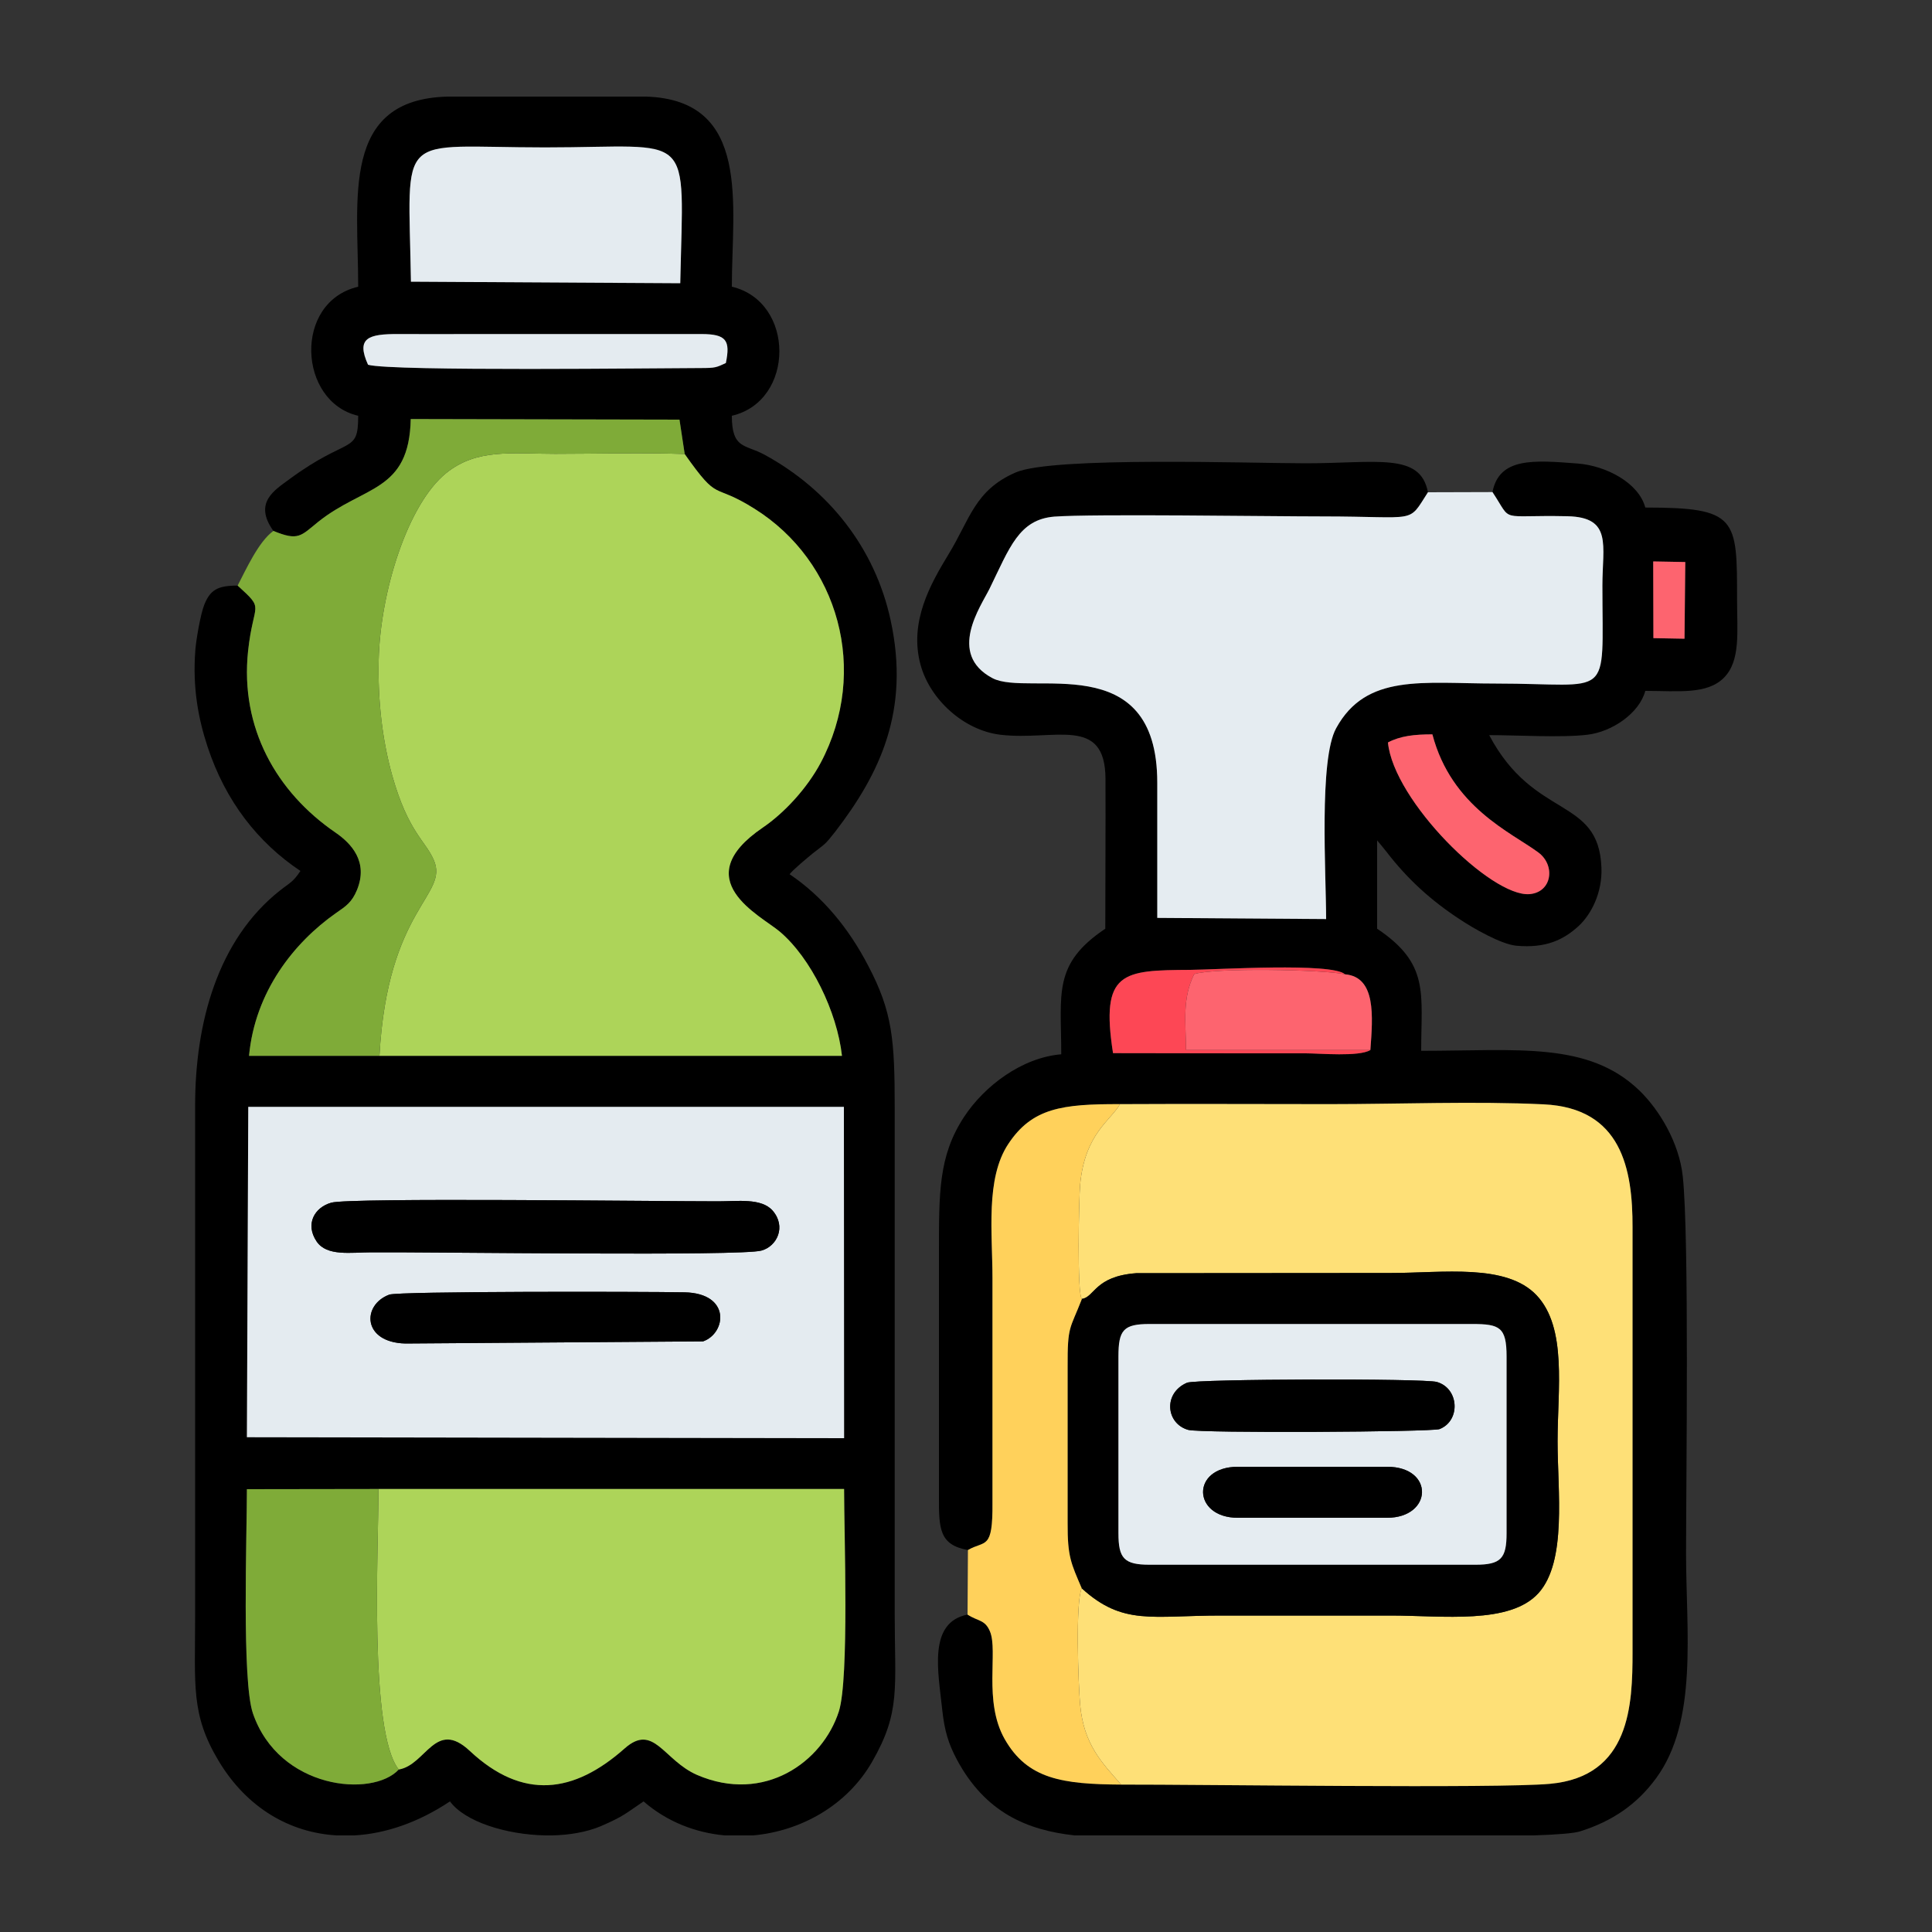
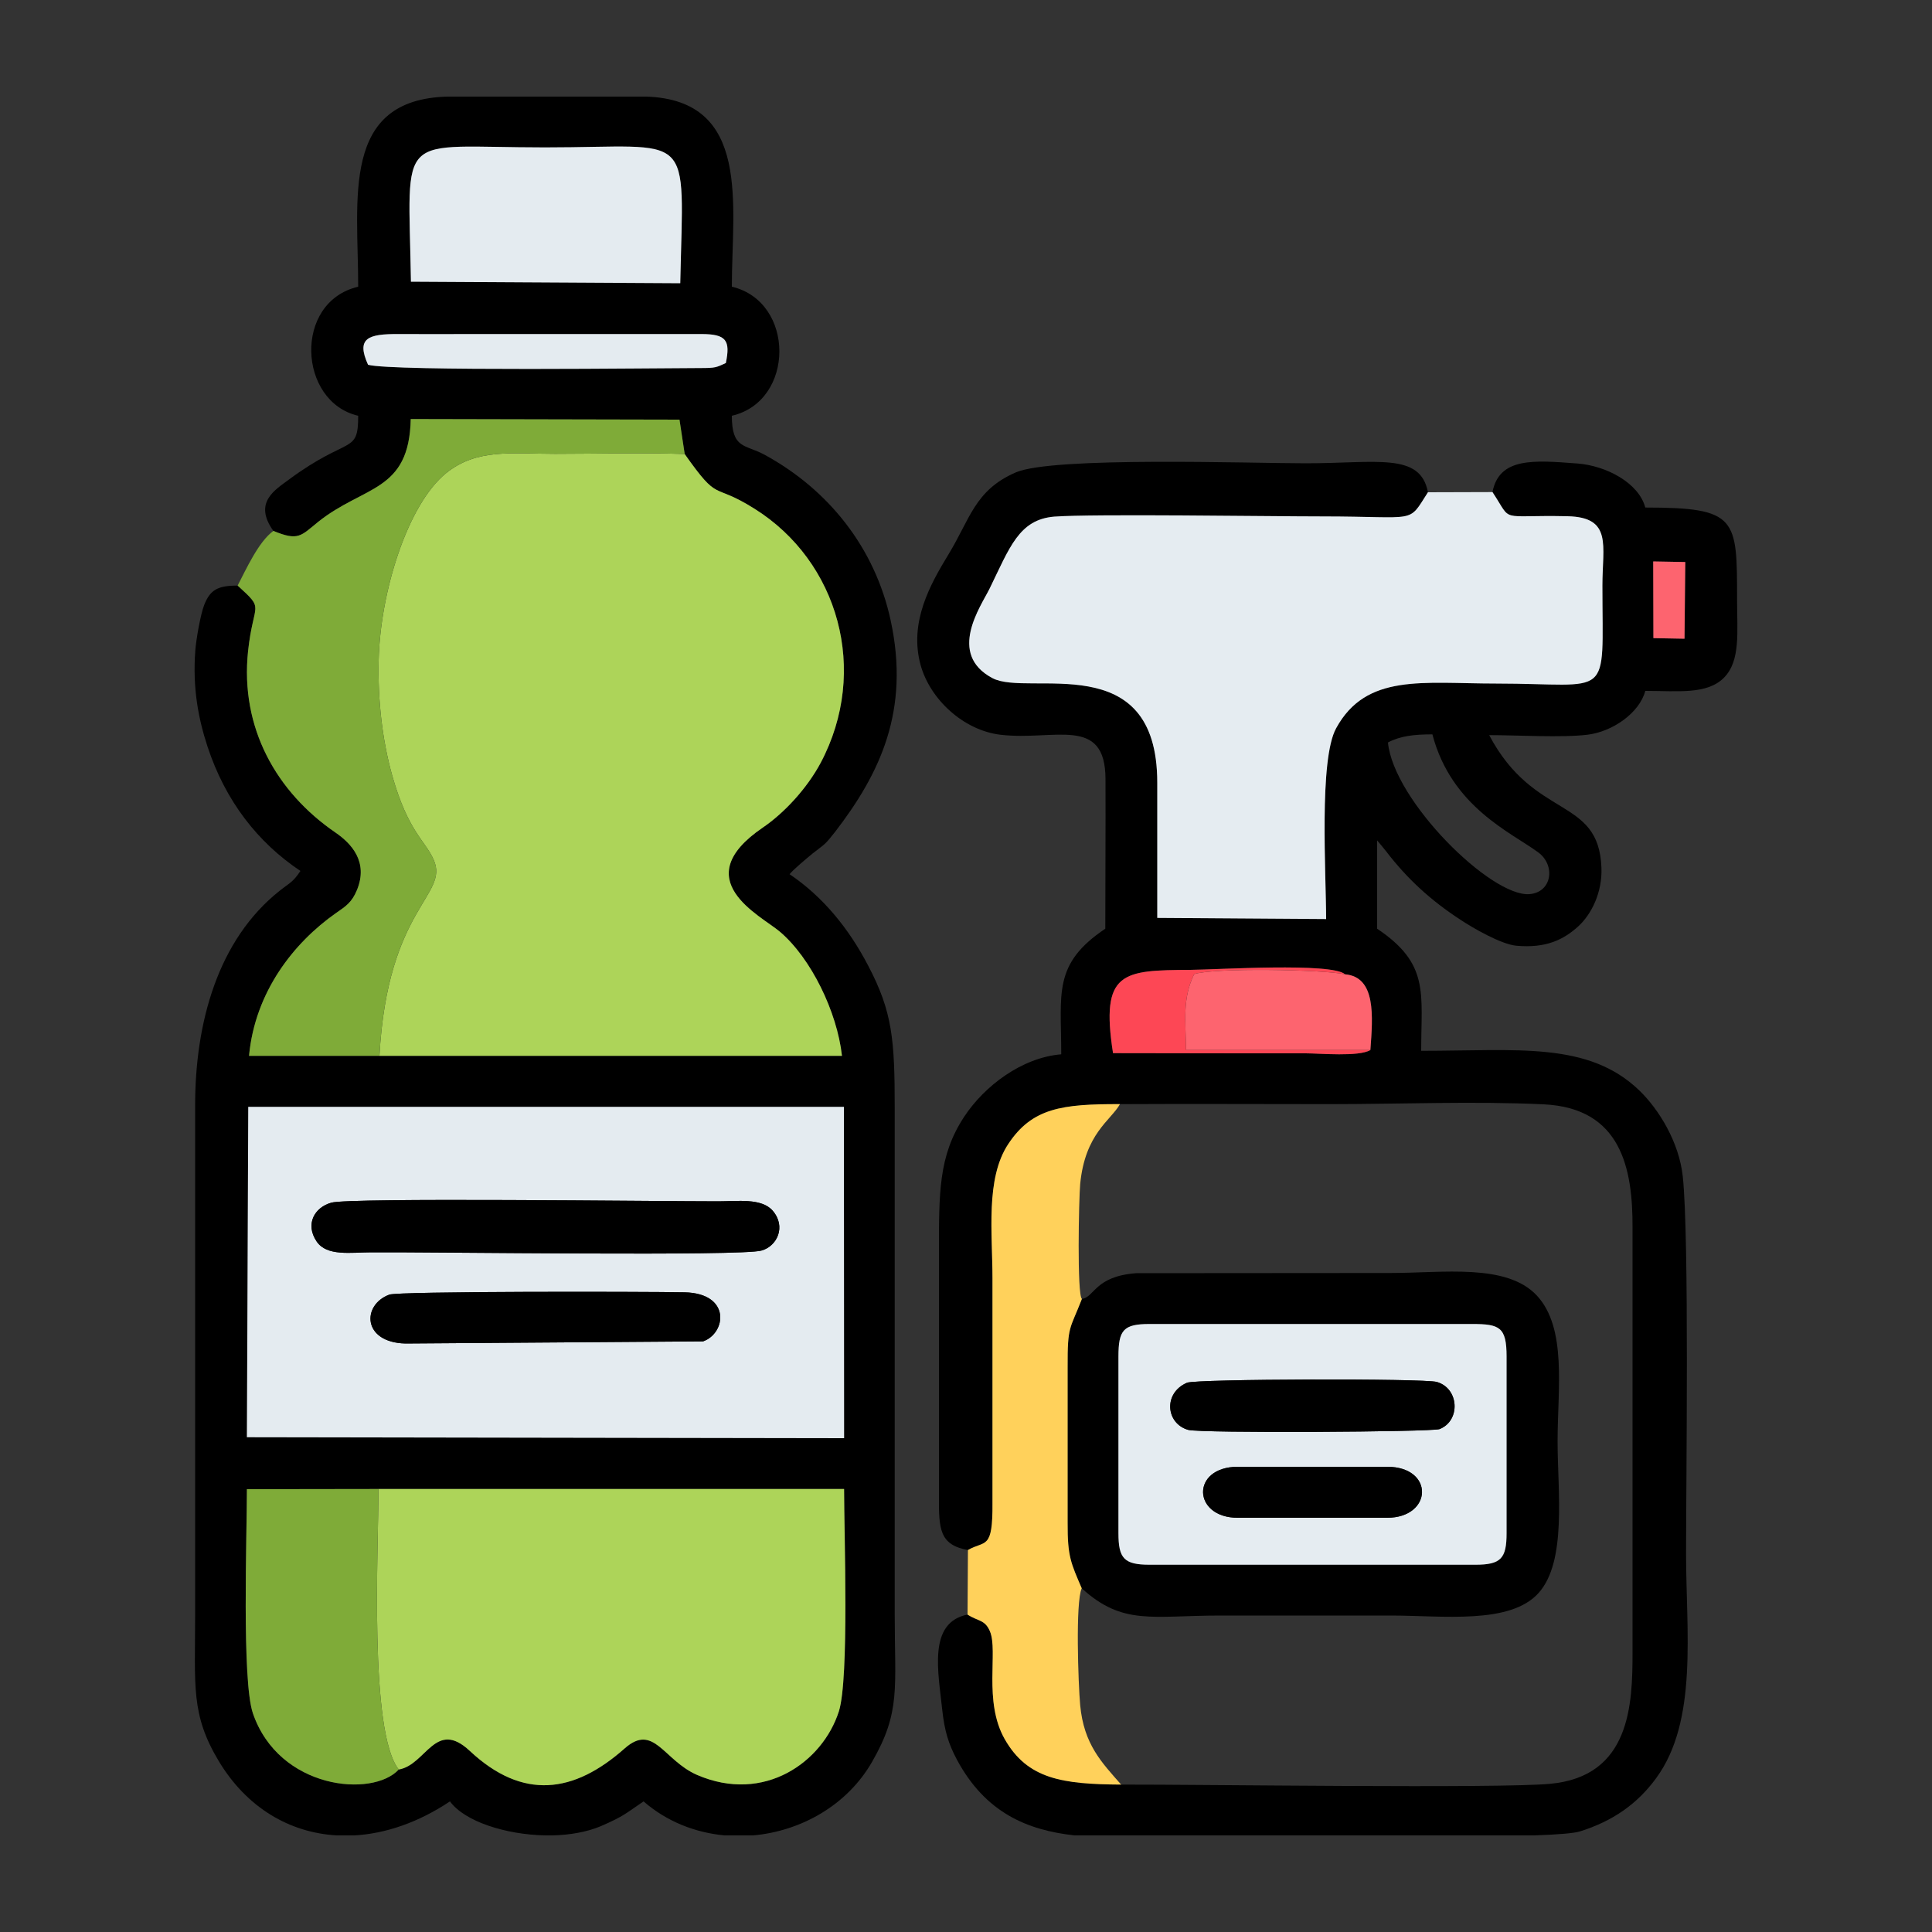
<svg xmlns="http://www.w3.org/2000/svg" xml:space="preserve" width="100mm" height="100mm" version="1.1" style="shape-rendering:geometricPrecision; text-rendering:geometricPrecision; image-rendering:optimizeQuality; fill-rule:evenodd; clip-rule:evenodd" viewBox="0 0 10000 10000">
  <rect x="0" y="0" width="10000" height="10000" fill="#333333" stroke="none" />
  <defs>
    <style type="text/css"> .fil0 {fill:black} .fil5 {fill:#7FAB38} .fil1 {fill:#ADD459} .fil3 {fill:#E4EBF0} .fil4 {fill:#E5ECF1} .fil8 {fill:#FD4755} .fil7 {fill:#FD646F} .fil2 {fill:#FEE077} .fil6 {fill:#FFD15B} </style>
  </defs>
  <g id="Слой_x0020_1">
    <g id="_174374752">
      <path class="fil0" d="M1959 7707l2410 0c0,233 27,981 -27,1151 -84,262 -386,479 -734,329 -174,-76 -224,-271 -375,-137 -263,233 -527,269 -801,13 -179,-168 -226,72 -368,96 -136,147 -620,103 -755,-291 -58,-170 -31,-920 -31,-1160l681 -1zm359 -7207l1026 0c547,17 444,563 444,984 328,77 328,592 0,668 0,173 68,147 168,201 333,181 573,483 654,858 101,467 -55,792 -287,1094 -55,70 -51,61 -116,112 -27,22 -105,87 -120,108 172,116 306,280 406,472 127,241 138,385 138,741l0 2619c0,381 32,503 -117,762 -129,225 -368,359 -616,381l-147 0c-152,-14 -299,-71 -420,-176 -91,61 -100,76 -223,129 -72,30 -160,45 -250,47l-35 0c-206,-4 -418,-72 -494,-176 -162,108 -332,167 -495,176l-91 0c-243,-14 -465,-142 -611,-385 -145,-242 -122,-387 -122,-758l0 -2636c0,-427 117,-856 437,-1110 54,-43 69,-44 108,-103 -220,-147 -388,-361 -481,-644 -47,-143 -78,-303 -63,-498 4,-55 27,-187 46,-235 31,-78 69,-100 173,-100 144,131 82,79 54,339 -42,397 147,730 452,939 83,57 171,151 112,297 -27,65 -57,84 -109,120 -218,153 -419,407 -450,739l675 0 2394 0c-25,-227 -160,-506 -322,-643 -99,-84 -486,-268 -87,-539 110,-75 228,-202 299,-335 252,-476 93,-1042 -343,-1315 -224,-141 -179,-25 -361,-283l-27 -178 -1391 -3c-8,379 -241,342 -479,532 -91,74 -103,100 -232,47 -106,-148 10,-213 82,-267 309,-228 357,-127 357,-329 -311,-72 -337,-589 0,-668 0,-456 -92,-971 464,-984zm-1033 5229l3083 0 1 1715 -3091 -5 7 -1710zm2345 -4000c130,0 151,33 127,150 -50,23 -53,26 -132,26 -193,0 -1595,18 -1720,-17 -63,-139 1,-160 159,-159 130,1 259,0 388,0l1178 0zm-1503 -271c-13,-797 -85,-695 694,-695 778,0 717,-106 700,703l-1394 -8z" />
      <path class="fil0" d="M6962 5043c161,14 144,217 131,392 -60,36 -261,17 -335,17 -111,0 -222,0 -334,0 -221,0 -442,-1 -663,-1 -66,-424 49,-429 400,-431 137,-1 733,-39 801,23zm977 4457l-1726 0 -651 0c-246,-27 -462,-118 -609,-392 -44,-83 -64,-148 -76,-258 -20,-194 -76,-452 131,-493 55,36 90,25 116,87 43,102 -35,361 76,557 118,208 299,234 603,236 412,-1 1951,21 2220,-4 416,-38 427,-410 427,-682l0 -2197c1,-304 -57,-619 -460,-638 -354,-17 -750,-1 -1109,-1 -361,0 -723,-2 -1084,0 -300,-1 -455,20 -578,206 -119,179 -82,462 -82,696l0 1161c2,249 -38,193 -127,245 -148,-27 -151,-109 -150,-281l0 -1248c0,-321 -3,-510 130,-713 105,-160 299,-307 503,-324 0,-315 -45,-467 228,-650 0,-258 2,-517 1,-775 -1,-331 -264,-196 -544,-229 -191,-23 -364,-183 -413,-361 -61,-222 51,-419 144,-572 112,-183 136,-333 349,-425 194,-83 1214,-47 1500,-47 368,0 594,-58 633,150 -107,166 -46,125 -545,125 -278,0 -1186,-14 -1389,1 -183,15 -231,160 -335,373 -45,91 -221,338 15,463 187,99 853,-164 853,541 0,233 0,467 0,700l874 6c0,-232 -38,-826 52,-988 156,-285 449,-231 827,-231 607,0 551,97 551,-507 0,-208 53,-354 -181,-359 -365,-8 -280,38 -388,-125 35,-181 215,-165 439,-148 149,11 318,100 352,228 477,0 475,55 475,475 0,169 19,318 -68,406 -88,88 -237,68 -407,68 -31,116 -172,212 -300,227 -133,16 -365,2 -508,2 233,441 567,315 581,686 5,129 -52,241 -119,303 -77,70 -168,115 -322,101 -80,-8 -225,-92 -288,-134 -154,-100 -276,-212 -385,-354 -17,-22 -32,-39 -47,-57l0 457c272,182 228,333 228,632 498,0 865,-50 1130,206 102,99 205,268 224,444 34,321 17,1578 17,1952 0,401 63,866 -155,1163 -98,134 -225,222 -393,275 -31,10 -118,17 -240,21zm23 -5088c90,66 72,206 -45,216 -199,16 -704,-484 -733,-785 64,-34 137,-42 230,-42 99,377 409,508 548,611zm595 -1506l166 3 -4 397 -161 -3 -1 -397z" />
      <path class="fil1" d="M1964 5465l2394 0c-25,-227 -160,-506 -322,-643 -99,-84 -486,-268 -87,-539 110,-75 228,-202 299,-335 252,-476 93,-1042 -343,-1315 -224,-141 -179,-25 -361,-283 -219,-8 -450,-1 -670,-1 -226,0 -405,-29 -565,100 -199,161 -341,615 -349,968 -5,204 18,411 70,597 83,293 171,336 215,437 81,184 -239,245 -281,1014z" />
-       <path class="fil2" d="M5600 6723c66,-9 66,-117 281,-133l1317 -1c271,0 599,-51 756,116 158,169 108,485 108,756 0,257 49,619 -98,784 -148,165 -496,117 -766,117 -293,0 -586,0 -879,0 -357,0 -507,53 -720,-141 -33,70 -18,496 -8,605 19,203 111,296 212,411 412,-1 1951,21 2220,-4 416,-38 427,-410 427,-682l0 -2197c1,-304 -57,-619 -460,-638 -354,-17 -750,-1 -1109,-1 -361,0 -723,-2 -1084,0 -48,85 -181,152 -206,414 -7,74 -17,576 9,594z" />
      <path class="fil3" d="M2015 6701c48,-18 1310,-16 1528,-12 242,5 216,212 96,254l-1540 11c-224,-5 -227,-200 -84,-253zm1702 -483c100,0 224,-18 282,48 72,83 23,185 -58,207 -107,30 -1675,7 -2017,9 -108,0 -232,22 -285,-56 -61,-90 -11,-177 76,-201 94,-27 1673,-7 2002,-7zm-2439 1221l3091 5 -1 -1715 -3083 0 -7 1710z" />
      <path class="fil4" d="M7725 2547l-334 1c-107,166 -46,125 -545,125 -278,0 -1186,-14 -1389,1 -183,15 -231,160 -335,373 -45,91 -221,338 15,463 187,99 853,-164 853,541 0,233 0,467 0,700l874 6c0,-232 -38,-826 52,-988 156,-285 449,-231 827,-231 607,0 551,97 551,-507 0,-208 53,-354 -181,-359 -365,-8 -280,38 -388,-125z" />
      <path class="fil1" d="M2064 9159c142,-24 189,-264 368,-96 274,256 538,220 801,-13 151,-134 201,61 375,137 348,150 650,-67 734,-329 54,-170 27,-918 27,-1151l-2410 0c0,307 -50,1258 105,1452z" />
      <path class="fil5" d="M1415 2748c-76,55 -140,196 -185,283 144,131 82,79 54,339 -42,397 147,730 452,939 83,57 171,151 112,297 -27,65 -57,84 -109,120 -218,153 -419,407 -450,739l675 0c42,-769 362,-830 281,-1014 -44,-101 -132,-144 -215,-437 -52,-186 -75,-393 -70,-597 8,-353 150,-807 349,-968 160,-129 339,-100 565,-100 220,0 451,-7 670,1l-27 -178 -1391 -3c-8,379 -241,342 -479,532 -91,74 -103,100 -232,47z" />
      <path class="fil0" d="M5789 7021c0,-137 26,-168 161,-168l1670 0c142,0 178,16 178,168l0 915c0,130 -29,163 -161,163l-1687 0c-132,0 -161,-33 -161,-163l0 -915zm-189 -298c-62,160 -75,136 -74,351l0 809c-1,175 18,209 73,338 213,194 363,141 720,141 293,0 586,0 879,0 270,0 618,48 766,-117 147,-165 98,-527 98,-784 0,-271 50,-587 -108,-756 -157,-167 -485,-116 -756,-116l-1317 1c-215,16 -215,124 -281,133z" />
      <path class="fil4" d="M6407 7856c-236,0 -244,-264 0,-264l773 0c245,0 236,264 -1,264l-772 0zm-263 -699c47,-20 1230,-23 1293,-4 116,33 124,201 14,244 -41,15 -1237,22 -1301,4 -116,-33 -130,-191 -6,-244zm-355 -136l0 915c0,130 29,163 161,163l1687 0c132,0 161,-33 161,-163l0 -915c0,-152 -36,-168 -178,-168l-1670 0c-135,0 -161,31 -161,168z" />
      <path class="fil6" d="M5010 8023l-2 334c55,36 90,25 116,87 43,102 -35,361 76,557 118,208 299,234 603,236 -101,-115 -193,-208 -212,-411 -10,-109 -25,-535 8,-605 -55,-129 -74,-163 -73,-338l0 -809c-1,-215 12,-191 74,-351 -26,-18 -16,-520 -9,-594 25,-262 158,-329 206,-414 -300,-1 -455,20 -578,206 -119,179 -82,462 -82,696l0 1161c2,249 -38,193 -127,245z" />
      <path class="fil5" d="M2064 9159c-155,-194 -105,-1145 -105,-1452l-681 1c0,240 -27,990 31,1160 135,394 619,438 755,291z" />
      <path class="fil3" d="M2127 1458l1394 8c17,-809 78,-703 -700,-703 -779,0 -707,-102 -694,695z" />
-       <path class="fil0" d="M1715 6225c-87,24 -137,111 -76,201 53,78 177,56 285,56 342,-2 1910,21 2017,-9 81,-22 130,-124 58,-207 -58,-66 -182,-48 -282,-48 -329,0 -1908,-20 -2002,7z" />
+       <path class="fil0" d="M1715 6225c-87,24 -137,111 -76,201 53,78 177,56 285,56 342,-2 1910,21 2017,-9 81,-22 130,-124 58,-207 -58,-66 -182,-48 -282,-48 -329,0 -1908,-20 -2002,7" />
      <path class="fil0" d="M2015 6701c-143,53 -140,248 84,253l1540 -11c120,-42 146,-249 -96,-254 -218,-4 -1480,-6 -1528,12z" />
      <path class="fil7" d="M7093 5435c13,-175 30,-378 -131,-392 -113,-25 -677,-35 -781,-1 -62,126 -44,243 -42,393l954 0z" />
      <path class="fil0" d="M6144 7157c-124,53 -110,211 6,244 64,18 1260,11 1301,-4 110,-43 102,-211 -14,-244 -63,-19 -1246,-16 -1293,4z" />
      <path class="fil3" d="M1905 1888c125,35 1527,17 1720,17 79,0 82,-3 132,-26 24,-117 3,-150 -127,-150l-1178 0c-129,0 -258,1 -388,0 -158,-1 -222,20 -159,159z" />
      <path class="fil0" d="M6407 7856l772 0c237,0 246,-264 1,-264l-773 0c-244,0 -236,264 0,264z" />
-       <path class="fil7" d="M7184 3843c29,301 534,801 733,785 117,-10 135,-150 45,-216 -139,-103 -449,-234 -548,-611 -93,0 -166,8 -230,42z" />
      <path class="fil8" d="M7093 5435l-954 0c-2,-150 -20,-267 42,-393 104,-34 668,-24 781,1 -68,-62 -664,-24 -801,-23 -351,2 -466,7 -400,431 221,0 442,1 663,1 112,0 223,0 334,0 74,0 275,19 335,-17z" />
      <polygon class="fil7" points="8558,3303 8719,3306 8723,2909 8557,2906 " />
    </g>
  </g>
</svg>